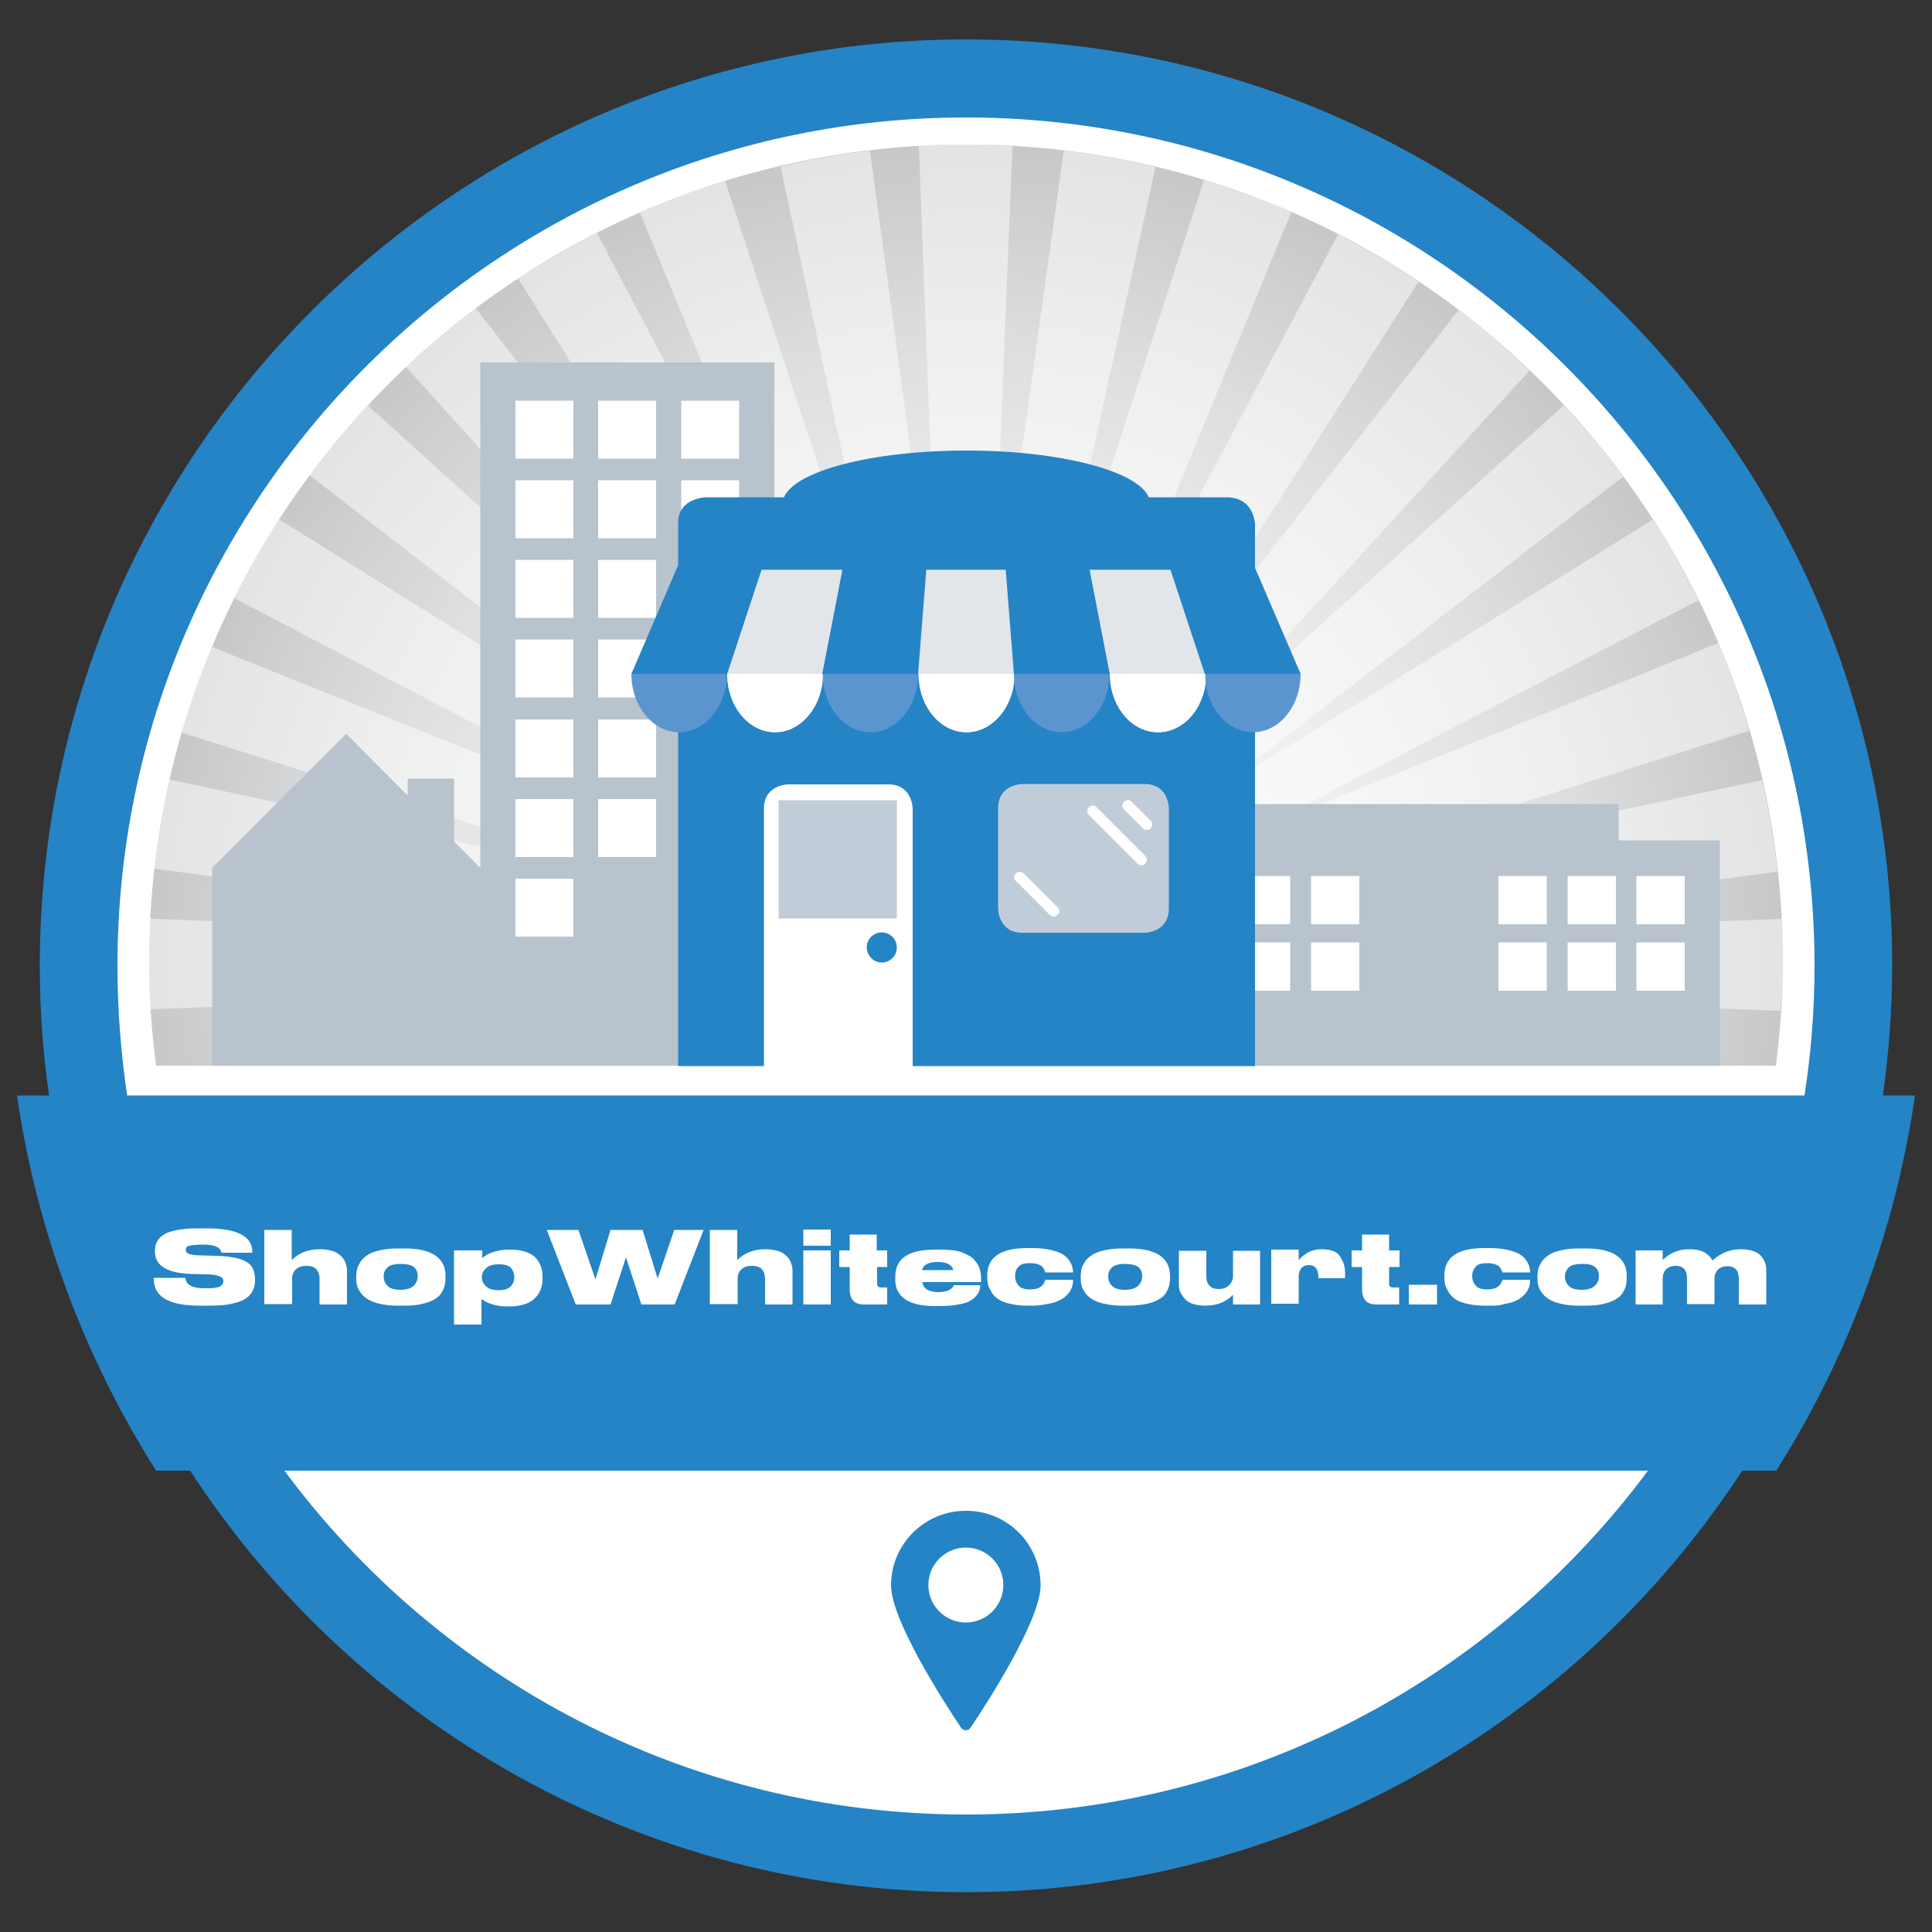
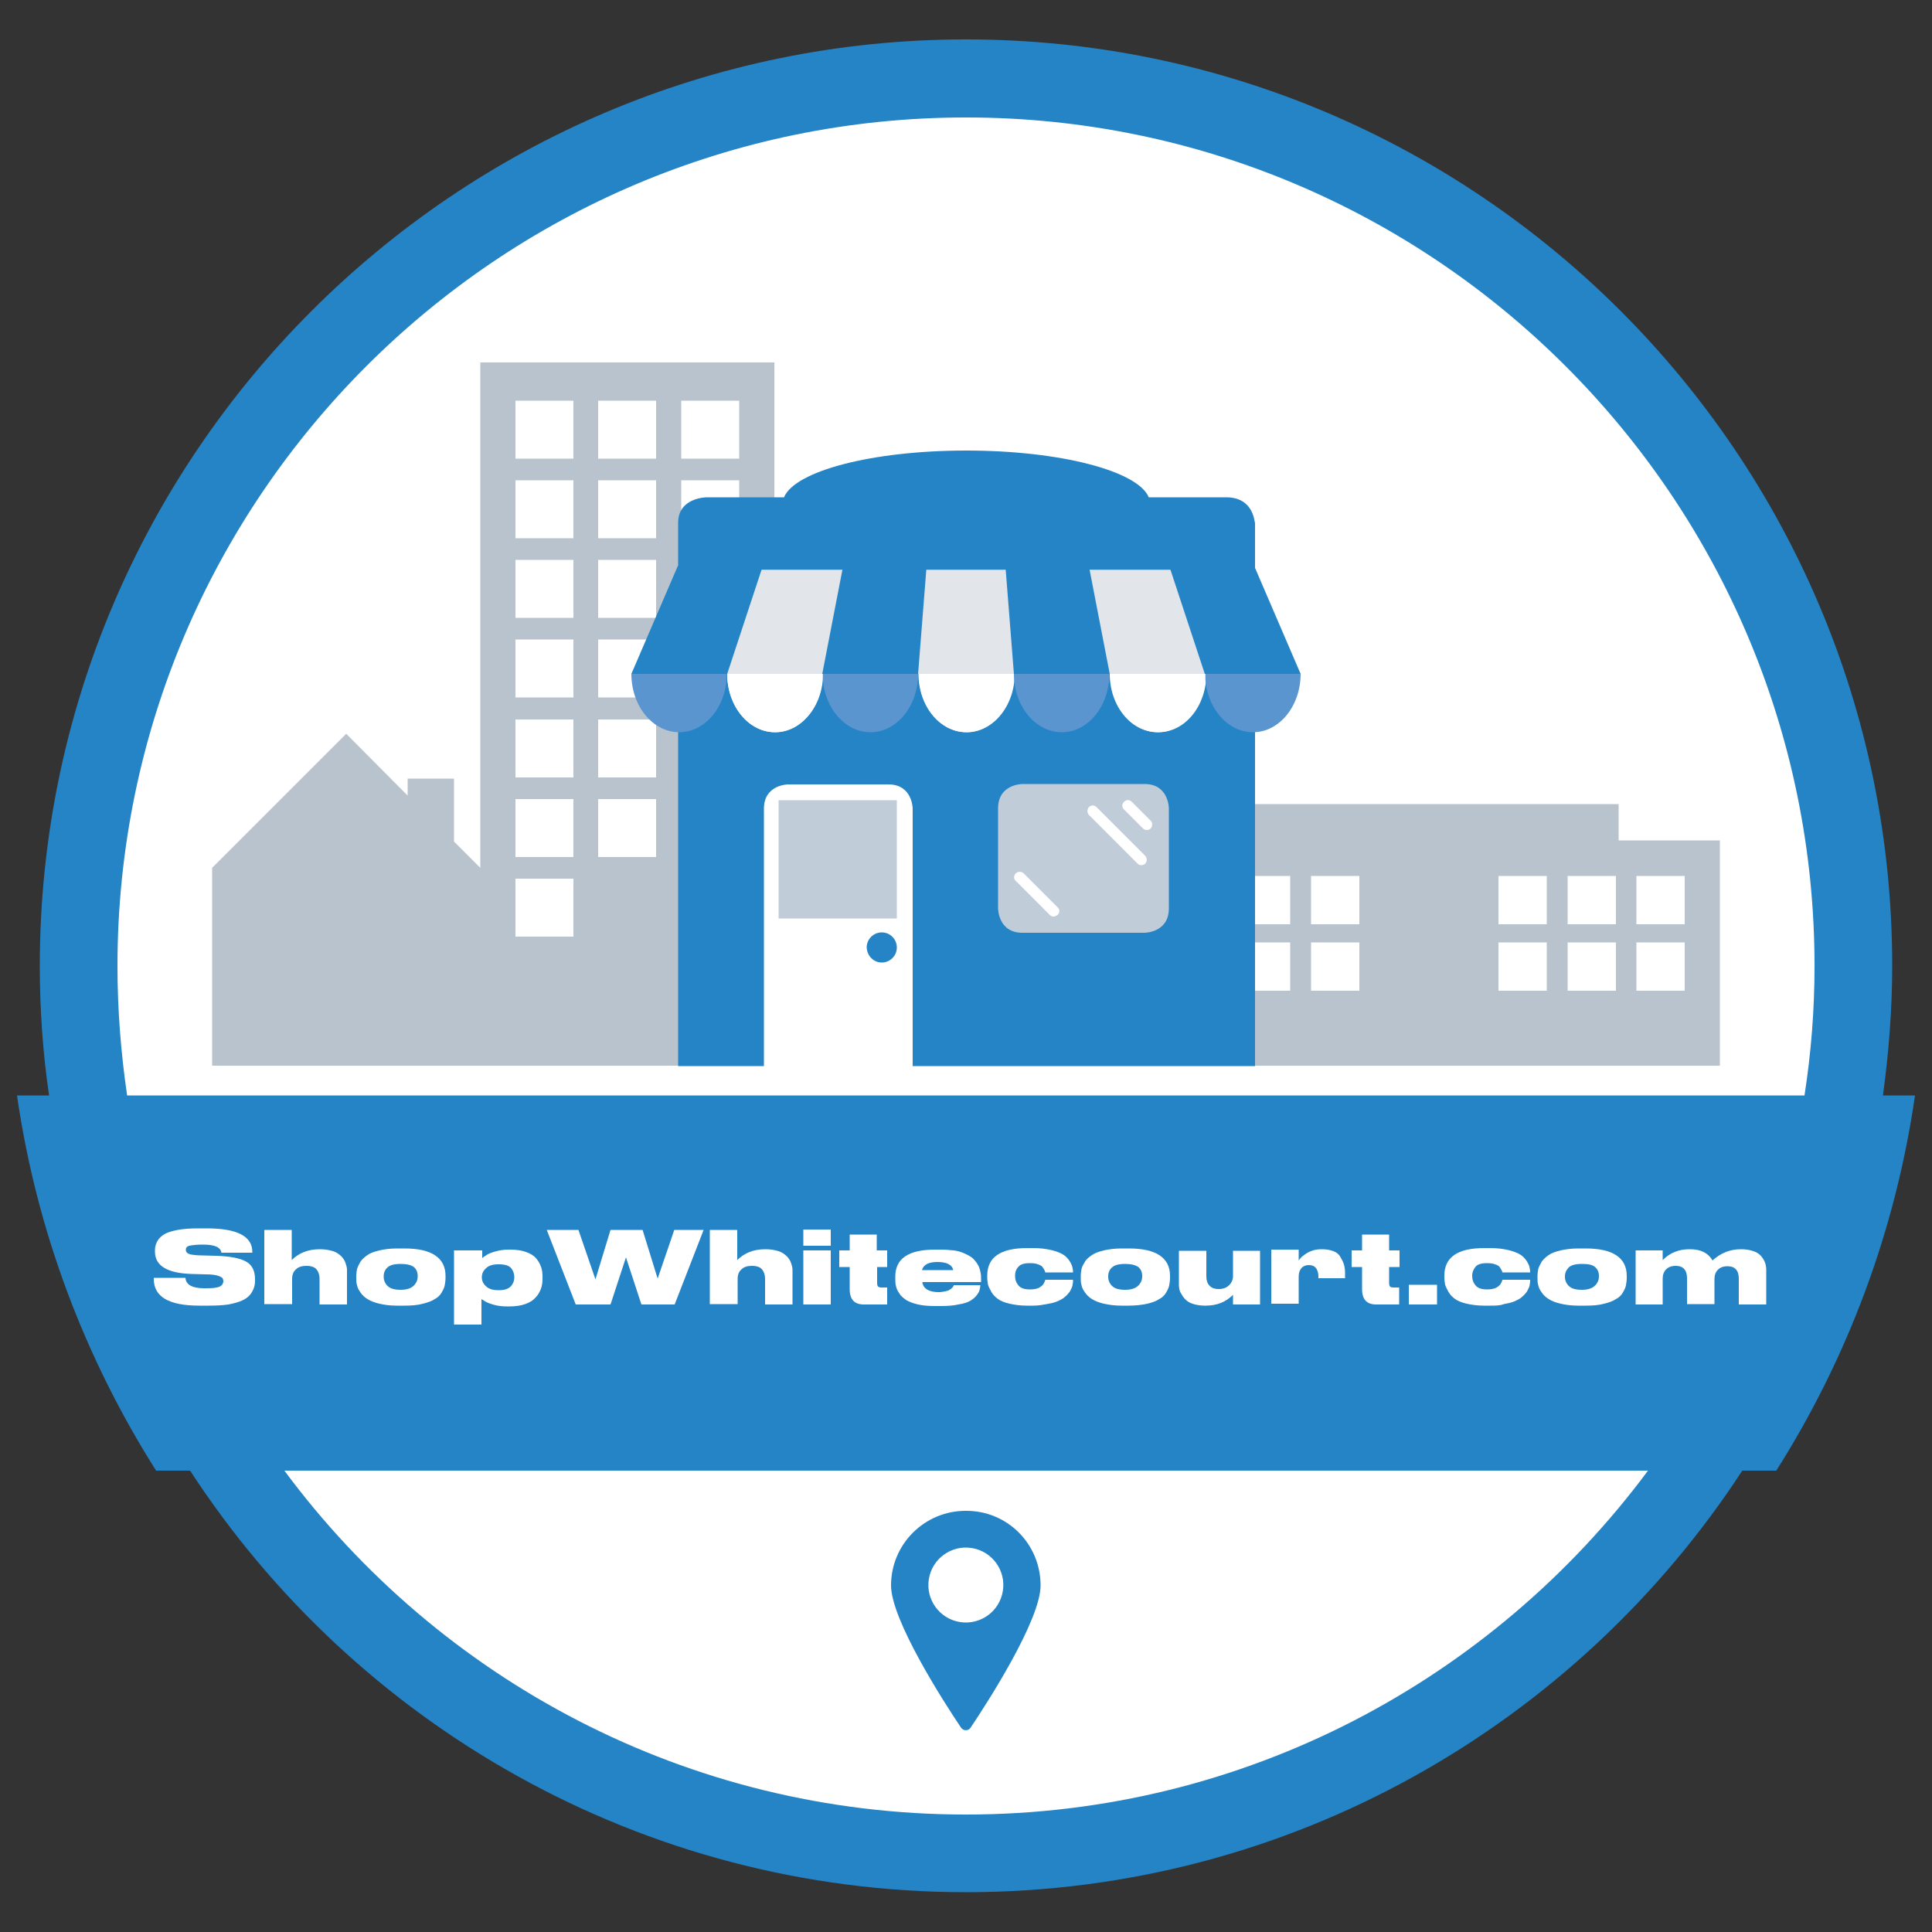
<svg xmlns="http://www.w3.org/2000/svg" xmlns:xlink="http://www.w3.org/1999/xlink" version="1.1" id="Layer_1" x="0px" y="0px" viewBox="0 0 500 500" style="enable-background:new 0 0 500 500;" xml:space="preserve">
  <rect x="0" y="0" width="500" height="500" fill="#333333" stroke="none" />
  <style type="text/css">
	.st0{fill:#FFFFFF;}
	
		.st1{clip-path:url(#SVGID_00000147909365734918993740000001258250494337456773_);fill:url(#SVGID_00000036963958461156054900000015822812452178221957_);}
	.st2{opacity:0.5;fill:#FFFFFF;enable-background:new    ;}
	.st3{fill:#2484C6;}
	.st4{fill:#B8C3CE;}
	.st5{fill:#C1CCD9;}
	.st6{fill:#E2E5EA;}
	.st7{fill:#5B95CF;}
	.st8{fill:none;}
	.st9{enable-background:new    ;}
</style>
  <path class="st0" d="M250,479.7c126.8,0,229.7-102.8,229.7-229.7S376.8,20.3,250,20.3S20.3,123.2,20.3,250S123.2,479.7,250,479.7" />
  <g>
    <g>
      <g>
        <g>
          <g>
            <defs>
              <path id="SVGID_1_" d="M38.6,248.8c0,9.1,0.6,18.1,1.8,27h419.2c1.1-8.8,1.8-17.8,1.8-27c0-116.7-94.6-211.4-211.4-211.4        C133.3,37.5,38.6,132.1,38.6,248.8" />
            </defs>
            <clipPath id="SVGID_00000130637356797765678230000011920938218136083629_">
              <use xlink:href="#SVGID_1_" style="overflow:visible;" />
            </clipPath>
            <radialGradient id="SVGID_00000109712647225807012510000007804248054285277313_" cx="-239.773" cy="745.217" r="2.509" gradientTransform="matrix(84.24 0 0 -84.24 20448.512 63025.867)" gradientUnits="userSpaceOnUse">
              <stop offset="0" style="stop-color:#FFFFFF" />
              <stop offset="0.246" style="stop-color:#F9F9F9" />
              <stop offset="0.5" style="stop-color:#EEEEEF" />
              <stop offset="0.758" style="stop-color:#DDDEDF" />
              <stop offset="1" style="stop-color:#C7C8CA" />
            </radialGradient>
-             <rect x="38.6" y="37.5" style="clip-path:url(#SVGID_00000130637356797765678230000011920938218136083629_);fill:url(#SVGID_00000109712647225807012510000007804248054285277313_);" width="422.8" height="238.4" />
          </g>
        </g>
      </g>
    </g>
  </g>
  <path class="st2" d="M461.4,248.8c0-3.7-0.1-7.3-0.3-11l-129.5,4.9c75.2-10.1,118.3-15.8,128.3-17.1l0.1,0c-0.9-8.1-2.2-16-4-23.7  l-130.7,27.8c57-18.2,115.2-36.8,127.1-40.5l0.3-0.1c-2.3-7.8-4.9-15.3-8-22.7l-120.2,48.8c54.8-28.6,104.1-54.2,114.6-59.6l0.5-0.2  c-3.6-7.2-7.5-14.2-11.9-20.9l-114.4,71.2c50.4-38.9,96.5-74.5,106.2-81.9l0.6-0.4c-4.8-6.5-9.9-12.7-15.4-18.5L307.1,193  c39.7-43.5,79.8-87.3,88.2-96.5l0.5-0.6c-5.8-5.6-11.9-10.8-18.3-15.7L296,184.6c41.9-65.9,65.1-102.4,70.6-110.9l0.5-0.8  c-6.7-4.5-13.6-8.5-20.8-12.2l-63.5,119.3c29.9-72.9,47-114.5,51-124.1l0.4-1c-7.3-3.2-14.9-6-22.6-8.3L270.6,173  c12.7-57.9,25.5-116.5,28.2-128.7l0.2-1.1c-7.8-1.8-15.7-3.3-23.7-4.2l-18.6,133.3c3-78.1,4.8-122.9,5.3-133.3l0-1.2  c-4-0.2-8-0.4-12.1-0.4c-4.1,0-8.1,0.1-12.1,0.4l5,131.5C234,104.2,226.8,51,225.3,40.1l-0.1-1.1c-7.9,0.9-15.6,2.3-23.2,4.1  l29.9,139.1C209.9,115,191.6,58.9,188,47.9l-0.3-1.1c-7.6,2.3-14.9,5.1-22.1,8.2l50.9,123.1c-24.2-46-45-85.5-55.4-105.2l-6.6-12.6  c-7,3.6-13.8,7.5-20.4,11.8l73.1,116.3c-41.8-54.1-76.5-98.8-83.5-107.9l-0.6-0.7c-6.3,4.7-12.3,9.8-18,15.2l93.6,103.5  c-51.6-46.6-94.5-85.4-103-93.1l-0.5-0.5c-5.3,5.7-10.4,11.8-15.1,18.1l110.1,85.1c-50.3-31.4-93.4-58.3-110.9-69.3l-7.1-4.4  c-4.2,6.6-8.1,13.4-11.6,20.4l123.2,64.4c-55.5-22.3-102.9-41.3-121.8-48.9l-7.2-2.9c-3,7.2-5.6,14.6-7.8,22.2l127.6,40.2  c-51.9-11.1-96.5-20.7-118.3-25.4l-12.5-2.7c-1.7,7.6-3,15.3-3.9,23.1l134.5,18.2c-65.7-2.5-120.4-4.6-134.2-5.2l-1.4-0.1  c-0.2,3.6-0.3,7.2-0.3,10.8c0,4.3,0.2,8.5,0.4,12.7l134.3-5.1c-44.3,5.9-83.5,11.2-108.1,14.5l-9,1.2l0.2,3.7h88.7l34-7.2l-22.5,7.2  h188.9l-15-4.7l22,4.7h90.4l0.2-3.7l-112.8-15.3c58.7,2.3,118,4.6,130.5,5.1C461.2,257.6,461.4,253.2,461.4,248.8z" />
  <path class="st3" d="M495.6,283.5h-8.3c1.5-11,2.4-22.2,2.4-33.6c0-132.2-107.5-239.7-239.7-239.7S10.3,117.8,10.3,250  c0,11.4,0.8,22.6,2.4,33.5H4.4c5.1,35.3,17.7,68.2,36,97.1h8.8C91.9,446.2,166,489.7,250,489.7c84,0,158.1-43.5,200.9-109.1h8.8  C478,351.7,490.5,318.8,495.6,283.5z M30.4,250c0-121.1,98.5-219.6,219.6-219.6S469.6,128.9,469.6,250c0,11.4-0.9,22.6-2.6,33.5  H32.9C31.3,272.6,30.4,261.4,30.4,250z M250,469.6c-72.2,0-136.4-35-176.4-89h352.9C386.4,434.6,322.2,469.6,250,469.6z" />
  <polygon class="st4" points="124.3,93.8 124.3,224.6 117.5,217.8 117.5,201.5 105.5,201.5 105.5,205.9 89.6,189.9 54.9,224.6   54.9,275.8 78.4,275.8 100.8,275.8 124.3,275.8 150.1,275.8 174.6,275.8 200.4,275.8 200.4,93.8 " />
  <rect x="133.4" y="103.7" class="st0" width="15" height="15" />
  <rect x="133.4" y="124.3" class="st0" width="15" height="15" />
  <rect x="133.4" y="144.9" class="st0" width="15" height="15" />
  <rect x="133.4" y="165.5" class="st0" width="15" height="15" />
  <rect x="133.4" y="186.2" class="st0" width="15" height="15" />
  <rect x="133.4" y="206.8" class="st0" width="15" height="15" />
  <rect x="133.4" y="227.4" class="st0" width="15" height="15" />
  <rect x="154.8" y="103.7" class="st0" width="15" height="15" />
  <rect x="154.8" y="124.3" class="st0" width="15" height="15" />
  <rect x="154.8" y="144.9" class="st0" width="15" height="15" />
  <rect x="154.8" y="165.5" class="st0" width="15" height="15" />
  <rect x="154.8" y="186.2" class="st0" width="15" height="15" />
  <rect x="154.8" y="206.8" class="st0" width="15" height="15" />
  <rect x="176.3" y="103.7" class="st0" width="15" height="15" />
  <rect x="176.3" y="124.3" class="st0" width="15" height="15" />
  <rect x="176.3" y="144.9" class="st0" width="15" height="15" />
  <rect x="176.3" y="165.5" class="st0" width="15" height="15" />
  <rect x="176.3" y="186.2" class="st0" width="15" height="15" />
  <rect x="176.3" y="206.8" class="st0" width="15" height="15" />
  <rect x="176.3" y="227.4" class="st0" width="15" height="15" />
  <polygon class="st4" points="445.1,217.5 418.9,217.5 418.9,208.1 320.2,208.1 320.2,217.5 294.4,217.5 294.4,275.8 359.5,275.8   380,275.8 445.1,275.8 " />
  <rect x="303.5" y="226.7" class="st0" width="12.5" height="12.5" />
  <rect x="387.8" y="226.7" class="st0" width="12.5" height="12.5" />
  <rect x="303.5" y="243.9" class="st0" width="12.5" height="12.5" />
  <rect x="387.8" y="243.9" class="st0" width="12.5" height="12.5" />
  <rect x="321.4" y="226.7" class="st0" width="12.5" height="12.5" />
  <rect x="405.7" y="226.7" class="st0" width="12.5" height="12.5" />
  <rect x="321.4" y="243.9" class="st0" width="12.5" height="12.5" />
  <rect x="405.7" y="243.9" class="st0" width="12.5" height="12.5" />
  <rect x="339.3" y="226.7" class="st0" width="12.5" height="12.5" />
  <rect x="423.5" y="226.7" class="st0" width="12.5" height="12.5" />
  <rect x="339.3" y="243.9" class="st0" width="12.5" height="12.5" />
  <rect x="423.5" y="243.9" class="st0" width="12.5" height="12.5" />
  <path class="st0" d="M234.7,275.8h1.4v-0.7v-0.8v-65.1c0,0,0-6.3-6.3-6.3h-25.9c0,0-6.3,0-6.3,6.3v64.9v1v0.7h1.3h1.2h32.9H234.7z" />
  <path class="st3" d="M317.3,128.7h-20c-2.8-6.8-22.9-12.1-47.2-12.1c-24.4,0-44.4,5.3-47.2,12.1h-20c0,0-7.4,0-7.4,6.6v128.4v5.6  v6.6h7.4h4.8h10v-0.7v-0.6v-65.3c0-6.3,6.3-6.3,6.3-6.3h25.9c6.3,0,6.3,6.3,6.3,6.3v64.9v1v0.7h76.4h4.8h7.4v-6.6v-5.6V135.3  C324.6,135.3,324.6,128.7,317.3,128.7z" />
  <path class="st5" d="M264.6,202.9c0,0-6.3,0-6.3,6.3v25.9c0,0,0,6.3,6.3,6.3h31.6c0,0,6.3,0,6.3-6.3v-25.9c0,0,0-6.3-6.3-6.3H264.6z  " />
  <path class="st3" d="M228.2,249.1c2.1,0,3.9-1.7,3.9-3.9c0-2.1-1.7-3.9-3.9-3.9c-2.1,0-3.9,1.7-3.9,3.9  C224.4,247.4,226.1,249.1,228.2,249.1" />
  <rect x="201.5" y="207.1" class="st5" width="30.6" height="30.6" />
  <path class="st0" d="M272.7,237.2c-0.4,0-0.7-0.1-1-0.4l-8.8-8.8c-0.6-0.5-0.6-1.4,0-2c0.6-0.5,1.4-0.5,2,0l8.8,8.8  c0.6,0.5,0.6,1.4,0,2C273.4,237,273,237.2,272.7,237.2" />
  <path class="st0" d="M295.4,223.9c-0.4,0-0.7-0.1-1-0.4l-12.6-12.6c-0.5-0.6-0.5-1.4,0-2c0.6-0.6,1.4-0.6,2,0l12.6,12.6  c0.5,0.6,0.5,1.4,0,2C296.1,223.8,295.7,223.9,295.4,223.9" />
  <path class="st0" d="M296.8,214.8c-0.4,0-0.7-0.1-1-0.4l-4.9-4.9c-0.6-0.6-0.6-1.4,0-2c0.6-0.6,1.4-0.6,2,0l4.9,4.9  c0.5,0.5,0.5,1.4,0,2C297.5,214.7,297.1,214.8,296.8,214.8" />
  <path class="st0" d="M324.7,147.5H175.4v26.9h12.8c0,8.3,5.5,15.1,12.4,15.1c6.8,0,12.4-6.8,12.4-15.1h24.8  c0,8.3,5.5,15.1,12.4,15.1c6.8,0,12.4-6.8,12.4-15.1h24.8c0,8.3,5.5,15.1,12.4,15.1s12.4-6.8,12.4-15.1h12.8L324.7,147.5  L324.7,147.5z" />
  <rect x="175.4" y="147.5" class="st6" width="149.3" height="26.9" />
  <path class="st7" d="M336.6,174.4h-24.7c0,8.3,5.5,15.1,12.4,15.1C331.1,189.5,336.6,182.7,336.6,174.4" />
  <path class="st7" d="M287.1,174.4h-24.7c0,8.3,5.5,15.1,12.4,15.1C281.6,189.5,287.1,182.7,287.1,174.4" />
  <path class="st7" d="M237.6,174.4h-24.7c0,8.3,5.5,15.1,12.4,15.1C232.1,189.5,237.6,182.7,237.6,174.4" />
  <path class="st7" d="M188.1,174.4h-24.7c0,8.3,5.5,15.1,12.4,15.1C182.6,189.5,188.1,182.7,188.1,174.4" />
  <path class="st0" d="M311.9,174.4h-24.7c0,8.3,5.5,15.1,12.4,15.1C306.3,189.5,311.9,182.7,311.9,174.4" />
  <path class="st0" d="M262.4,174.4h-24.7c0,8.3,5.5,15.1,12.4,15.1C256.9,189.5,262.4,182.7,262.4,174.4" />
  <path class="st0" d="M212.9,174.4h-24.7c0,8.3,5.5,15.1,12.4,15.1C207.4,189.5,212.9,182.7,212.9,174.4" />
  <polygon class="st3" points="336.6,174.4 336.6,174.4 324.6,146.5 302.6,146.5 311.8,174.4 " />
  <polygon class="st3" points="260.2,146.5 262.4,174.4 287.2,174.4 281.8,146.5 " />
  <polygon class="st3" points="163.4,174.4 175.4,146.5 197.4,146.5 188.2,174.4 " />
  <polygon class="st3" points="239.8,146.5 237.6,174.4 212.8,174.4 218.2,146.5 " />
  <rect y="316.7" class="st8" width="500" height="44.7" />
  <g class="st9">
    <path class="st0" d="M54,337.9h-2.4c-7.9,0-11.8-2.3-11.8-6.9v-0.3H48c0.1,1.8,1.8,2.7,4.8,2.7H53c1,0,1.8,0,2.5-0.1   c0.7-0.1,1.1-0.2,1.5-0.4c0.3-0.2,0.5-0.4,0.6-0.6s0.2-0.4,0.2-0.7v0c0-0.4-0.1-0.7-0.3-0.9c-0.2-0.2-0.6-0.4-1.3-0.6   c-0.7-0.2-1.7-0.3-3-0.3l-3.6-0.1c-6.3-0.2-9.5-2.1-9.5-5.8v-0.2c0-0.7,0.1-1.3,0.3-1.8c0.2-0.5,0.5-1.1,1-1.6c0.5-0.5,1.2-1,2-1.3   c0.8-0.3,1.9-0.6,3.2-0.8c1.3-0.2,2.9-0.3,4.6-0.3h2.3c7.8,0,11.8,2,11.8,6.1v0.2h-8c-0.2-1.4-1.7-2.1-4.7-2.1h-0.3   c-1.2,0-2.1,0.1-2.8,0.2c-0.7,0.1-1.1,0.3-1.2,0.5c-0.2,0.2-0.2,0.4-0.2,0.7v0c0,0.3,0.1,0.5,0.3,0.7c0.2,0.2,0.6,0.4,1.2,0.5   s1.5,0.2,2.7,0.2l3.5,0.1c3.7,0.1,6.3,0.6,7.9,1.5S66,329,66,331v0.4c0,0.7-0.1,1.4-0.3,1.9c-0.2,0.6-0.5,1.2-1,1.8   c-0.5,0.6-1.2,1.1-2.1,1.5c-0.9,0.4-2,0.7-3.5,1C57.7,337.8,56,337.9,54,337.9z" />
    <path class="st0" d="M68.4,337.6v-19.3h7.1v7.8c1.8-1.8,4.2-2.8,7.2-2.8h0.2c1.2,0,2.3,0.2,3.3,0.5c0.9,0.3,1.6,0.8,2.1,1.3   c0.5,0.5,0.9,1.1,1.1,1.7c0.2,0.6,0.4,1.2,0.4,1.8v9h-7.1v-6.7c0-1-0.3-1.8-0.8-2.4c-0.5-0.6-1.4-0.9-2.6-0.9   c-1.2,0-2.1,0.3-2.7,0.9c-0.7,0.6-1,1.4-1,2.5v6.5H68.4z" />
    <path class="st0" d="M104.6,337.9h-1.9c-1.7,0-3.2-0.2-4.5-0.5c-1.3-0.3-2.3-0.7-3.1-1.2s-1.4-1.1-1.8-1.7   c-0.5-0.7-0.8-1.3-0.9-1.9c-0.2-0.6-0.2-1.2-0.2-1.9v-0.4c0-0.7,0.1-1.3,0.2-1.9c0.2-0.6,0.5-1.2,0.9-1.9c0.5-0.7,1.1-1.2,1.8-1.7   c0.7-0.5,1.8-0.9,3.1-1.2c1.3-0.3,2.8-0.5,4.5-0.5h2c7,0,10.6,2.4,10.6,7.1v0.5c0,0.7-0.1,1.3-0.2,1.9s-0.4,1.2-0.8,1.9   s-1,1.3-1.8,1.7c-0.7,0.5-1.8,0.9-3.1,1.2C108,337.8,106.4,337.9,104.6,337.9z M103.7,327.1L103.7,327.1c-1.6,0-2.8,0.3-3.4,0.9   c-0.7,0.6-1,1.4-1,2.3v0.1c0,0.9,0.3,1.7,1,2.4c0.7,0.7,1.8,1,3.4,1h0c1.6,0,2.7-0.4,3.4-1.1c0.7-0.7,1-1.5,1-2.4v-0.1   c0-0.9-0.3-1.7-1-2.3C106.4,327.4,105.3,327.1,103.7,327.1z" />
    <path class="st0" d="M117.7,323.6h7.1v2c0.3-0.3,0.7-0.5,1.1-0.8c0.4-0.3,1.2-0.6,2.2-0.9s2.2-0.5,3.5-0.5h0.5c1.5,0,2.9,0.2,4,0.6   c1.1,0.4,2,0.9,2.6,1.6c0.6,0.7,1,1.4,1.3,2.2s0.4,1.6,0.4,2.6v0.5c0,0.9-0.1,1.8-0.4,2.6c-0.3,0.8-0.7,1.6-1.4,2.3   c-0.6,0.7-1.5,1.3-2.7,1.7c-1.1,0.4-2.5,0.6-4.1,0.6h-0.5c-1.2,0-2.3-0.1-3.4-0.4s-1.8-0.6-2.2-0.8c-0.4-0.3-0.8-0.5-1.1-0.7v6.6   h-7.1V323.6z M124.7,330.5v0.1c0,0.9,0.4,1.7,1.1,2.3c0.7,0.7,1.8,1,3.2,1h0.1c1.4,0,2.4-0.3,3.1-1c0.6-0.7,0.9-1.4,0.9-2.3v-0.1   c0-0.9-0.3-1.7-0.9-2.4c-0.6-0.6-1.6-0.9-3.1-0.9h-0.1c-1.4,0-2.5,0.3-3.2,1C125.1,328.8,124.7,329.6,124.7,330.5z" />
    <path class="st0" d="M158,337.6h-9l-7.5-19.3h8.2l4.4,12.8l3.9-12.8h8.3l3.9,12.6l4.3-12.6h7.6l-7.5,19.3h-8.6l-4-12.2L158,337.6z" />
    <path class="st0" d="M183.7,337.6v-19.3h7.1v7.8c1.8-1.8,4.2-2.8,7.2-2.8h0.2c1.2,0,2.3,0.2,3.3,0.5c0.9,0.3,1.6,0.8,2.1,1.3   c0.5,0.5,0.9,1.1,1.1,1.7c0.2,0.6,0.4,1.2,0.4,1.8v9h-7.1v-6.7c0-1-0.3-1.8-0.8-2.4c-0.5-0.6-1.4-0.9-2.6-0.9   c-1.2,0-2.1,0.3-2.7,0.9c-0.7,0.6-1,1.4-1,2.5v6.5H183.7z" />
    <path class="st0" d="M215,318.2v4.2h-7.1v-4.2H215z M215,323.6v14h-7.1v-14H215z" />
    <path class="st0" d="M229.6,337.6h-6c-2.5,0-3.7-1.3-3.7-4v-5.7h-2.7v-4.3h2.7v-4.1h7v4.1h2.7v4.3H227v4.1c0,0.5,0.1,0.8,0.2,0.9   c0.1,0.2,0.5,0.3,0.9,0.3h1.5V337.6z" />
    <path class="st0" d="M253.7,332.5L253.7,332.5c0,0.5-0.1,1-0.2,1.4s-0.4,0.9-0.8,1.4s-1,1-1.7,1.4c-0.7,0.4-1.7,0.7-3,0.9   c-1.3,0.3-2.8,0.4-4.6,0.4H242c-1.6,0-3.1-0.1-4.4-0.4c-1.3-0.3-2.3-0.7-3-1.1c-0.7-0.5-1.4-1-1.8-1.7c-0.5-0.7-0.8-1.3-0.9-1.9   c-0.2-0.6-0.2-1.3-0.2-2v-0.5c0-4.7,3.4-7,10.3-7h1.4c1.3,0,2.4,0.1,3.4,0.2s1.9,0.4,2.6,0.7c0.7,0.3,1.3,0.6,1.9,1   s0.9,0.8,1.3,1.3c0.3,0.4,0.6,0.9,0.8,1.4c0.2,0.5,0.3,1,0.4,1.5c0.1,0.5,0.1,1,0.1,1.5v0.8h-15.2c0.2,1.7,1.7,2.6,4.2,2.6h0   c0.6,0,1.2-0.1,1.7-0.2c0.5-0.1,0.9-0.2,1.1-0.4c0.3-0.1,0.5-0.3,0.7-0.5c0.2-0.2,0.3-0.3,0.3-0.4c0.1-0.1,0.1-0.2,0.1-0.3H253.7z    M242.6,326.6c-2.3,0-3.6,0.7-4,2.1h8.1C246.4,327.3,245,326.6,242.6,326.6z" />
    <path class="st0" d="M267.4,337.9h-1.6c-1.7,0-3.2-0.2-4.5-0.5s-2.3-0.7-3-1.2s-1.3-1.1-1.7-1.8c-0.4-0.7-0.7-1.3-0.9-1.9   c-0.1-0.6-0.2-1.2-0.2-1.9v-0.5c0-4.7,3.4-7.1,10.3-7.1h1.6c1.8,0,3.3,0.2,4.6,0.5c1.3,0.3,2.3,0.7,3,1.1s1.3,1,1.7,1.6   s0.7,1.2,0.8,1.6c0.1,0.5,0.2,0.9,0.2,1.4v0.1h-7.2c0-0.2-0.1-0.4-0.2-0.6c-0.1-0.2-0.3-0.5-0.5-0.8c-0.2-0.3-0.6-0.5-1.2-0.7   c-0.5-0.2-1.2-0.3-2-0.3h-0.1c-1.4,0-2.4,0.3-2.9,0.9c-0.6,0.6-0.9,1.4-0.9,2.3v0.1c0,1,0.3,1.8,0.9,2.5c0.6,0.7,1.6,1,2.9,1h0.1   c0.8,0,1.4-0.1,2-0.3c0.5-0.2,0.9-0.5,1.2-0.8c0.3-0.3,0.4-0.6,0.5-0.8c0.1-0.2,0.2-0.4,0.2-0.6h7.2v0.1c0,0.3,0,0.7-0.1,1   c0,0.3-0.1,0.7-0.3,1.1c-0.2,0.4-0.4,0.9-0.7,1.2c-0.3,0.4-0.7,0.8-1.2,1.2c-0.5,0.4-1.1,0.7-1.8,1c-0.7,0.3-1.6,0.5-2.7,0.7   S268.8,337.9,267.4,337.9z" />
    <path class="st0" d="M292.1,337.9h-1.9c-1.7,0-3.2-0.2-4.5-0.5c-1.3-0.3-2.3-0.7-3.1-1.2s-1.4-1.1-1.8-1.7   c-0.5-0.7-0.8-1.3-0.9-1.9c-0.2-0.6-0.2-1.2-0.2-1.9v-0.4c0-0.7,0.1-1.3,0.2-1.9s0.5-1.2,0.9-1.9s1.1-1.2,1.8-1.7   c0.7-0.5,1.8-0.9,3.1-1.2c1.3-0.3,2.8-0.5,4.5-0.5h2c7,0,10.6,2.4,10.6,7.1v0.5c0,0.7-0.1,1.3-0.2,1.9s-0.4,1.2-0.8,1.9   c-0.4,0.7-1,1.3-1.8,1.7c-0.7,0.5-1.8,0.9-3.1,1.2S293.9,337.9,292.1,337.9z M291.2,327.1L291.2,327.1c-1.6,0-2.8,0.3-3.4,0.9   c-0.7,0.6-1,1.4-1,2.3v0.1c0,0.9,0.3,1.7,1,2.4c0.7,0.7,1.8,1,3.4,1h0c1.6,0,2.7-0.4,3.4-1.1c0.7-0.7,1-1.5,1-2.4v-0.1   c0-0.9-0.3-1.7-1-2.3C293.9,327.4,292.7,327.1,291.2,327.1z" />
    <path class="st0" d="M326.1,323.6v14h-7v-2.5c-1.9,1.9-4.2,2.8-7.1,2.8h-0.2c-1.2,0-2.3-0.2-3.2-0.5c-0.9-0.3-1.6-0.8-2.1-1.4   s-0.8-1.2-1.1-1.7c-0.2-0.6-0.3-1.2-0.3-1.8v-8.8h7.1v6.7c0,1,0.3,1.8,0.8,2.3c0.5,0.6,1.3,0.9,2.4,0.9c1.1,0,2-0.3,2.7-1   s1-1.5,1-2.4v-6.5H326.1z" />
    <path class="st0" d="M336.1,323.6v2.6c0.3-0.4,0.6-0.8,1-1.1s1-0.8,1.9-1.2c0.9-0.4,1.9-0.6,2.9-0.6h0.3c1.1,0,2.1,0.2,2.9,0.5   s1.4,0.8,1.8,1.5s0.7,1.3,0.9,1.9c0.2,0.7,0.3,1.4,0.3,2.2v1.4h-6.9v-0.5c0-0.8-0.2-1.5-0.6-2.1c-0.4-0.5-1-0.8-1.9-0.8   c-0.8,0-1.5,0.3-1.9,0.8c-0.5,0.6-0.7,1.3-0.7,2.2v7h-7.1v-14H336.1z" />
    <path class="st0" d="M362.2,337.6h-6c-2.5,0-3.7-1.3-3.7-4v-5.7h-2.7v-4.3h2.7v-4.1h7v4.1h2.7v4.3h-2.7v4.1c0,0.5,0.1,0.8,0.2,0.9   c0.1,0.2,0.5,0.3,0.9,0.3h1.5V337.6z" />
    <path class="st0" d="M371.9,332.5v5.1h-7.3v-5.1H371.9z" />
    <path class="st0" d="M385.7,337.9h-1.6c-1.7,0-3.2-0.2-4.5-0.5c-1.3-0.3-2.3-0.7-3-1.2c-0.7-0.5-1.3-1.1-1.7-1.8   c-0.4-0.7-0.7-1.3-0.9-1.9c-0.1-0.6-0.2-1.2-0.2-1.9v-0.5c0-4.7,3.4-7.1,10.3-7.1h1.6c1.8,0,3.3,0.2,4.6,0.5c1.3,0.3,2.3,0.7,3,1.1   s1.3,1,1.7,1.6c0.4,0.6,0.7,1.2,0.8,1.6c0.1,0.5,0.2,0.9,0.2,1.4v0.1h-7.2c0-0.2-0.1-0.4-0.2-0.6s-0.3-0.5-0.5-0.8   c-0.2-0.3-0.6-0.5-1.2-0.7c-0.5-0.2-1.2-0.3-2-0.3h-0.1c-1.4,0-2.4,0.3-2.9,0.9s-0.9,1.4-0.9,2.3v0.1c0,1,0.3,1.8,0.9,2.5   c0.6,0.7,1.6,1,2.9,1h0.1c0.8,0,1.4-0.1,2-0.3c0.5-0.2,0.9-0.5,1.2-0.8c0.3-0.3,0.4-0.6,0.5-0.8c0.1-0.2,0.2-0.4,0.2-0.6h7.2v0.1   c0,0.3,0,0.7-0.1,1c0,0.3-0.1,0.7-0.3,1.1c-0.2,0.4-0.4,0.9-0.7,1.2c-0.3,0.4-0.7,0.8-1.2,1.2c-0.5,0.4-1.1,0.7-1.8,1   s-1.6,0.5-2.7,0.7C388.2,337.9,387,337.9,385.7,337.9z" />
    <path class="st0" d="M410.3,337.9h-1.9c-1.7,0-3.2-0.2-4.5-0.5s-2.3-0.7-3.1-1.2s-1.4-1.1-1.8-1.7c-0.5-0.7-0.8-1.3-0.9-1.9   c-0.2-0.6-0.2-1.2-0.2-1.9v-0.4c0-0.7,0.1-1.3,0.2-1.9c0.2-0.6,0.5-1.2,0.9-1.9c0.5-0.7,1.1-1.2,1.8-1.7s1.8-0.9,3.1-1.2   c1.3-0.3,2.8-0.5,4.5-0.5h2c7,0,10.6,2.4,10.6,7.1v0.5c0,0.7-0.1,1.3-0.2,1.9s-0.4,1.2-0.8,1.9c-0.4,0.7-1,1.3-1.8,1.7   c-0.7,0.5-1.8,0.9-3.1,1.2C413.7,337.8,412.1,337.9,410.3,337.9z M409.4,327.1L409.4,327.1c-1.6,0-2.8,0.3-3.4,0.9s-1,1.4-1,2.3   v0.1c0,0.9,0.3,1.7,1,2.4c0.7,0.7,1.8,1,3.4,1h0c1.6,0,2.7-0.4,3.4-1.1c0.7-0.7,1-1.5,1-2.4v-0.1c0-0.9-0.3-1.7-1-2.3   S411,327.1,409.4,327.1z" />
    <path class="st0" d="M430.4,337.6h-7.1v-14h7v2.5c1.9-1.9,4.2-2.8,6.9-2.8h0.2c2.8,0,4.7,1,5.8,2.9c2.1-1.9,4.5-2.9,7.3-2.9h0.2   c1.2,0,2.2,0.2,3.1,0.5s1.6,0.8,2,1.3s0.8,1.1,1,1.7c0.2,0.6,0.3,1.2,0.3,1.8v9h-7.1v-6.7c0-2.1-1-3.2-2.9-3.2   c-1.1,0-1.9,0.3-2.5,0.9c-0.6,0.6-0.9,1.4-0.9,2.4v6.5h-7.1v-6.7c0-2.1-1-3.2-2.9-3.2c-1.1,0-1.9,0.3-2.5,0.9   c-0.6,0.6-0.9,1.4-0.9,2.4V337.6z" />
  </g>
  <path class="st3" d="M269.3,410.3c0,9-13.8,30.4-18.1,36.8c-0.6,0.9-1.9,0.9-2.5,0c-4.3-6.4-18.1-27.8-18.1-36.8  c0-10.7,8.7-19.3,19.3-19.3C260.7,390.9,269.3,399.6,269.3,410.3z" />
  <ellipse transform="matrix(0.16 -0.987 0.987 0.16 -195.004 591.308)" class="st0" cx="250" cy="410.3" rx="9.7" ry="9.7" />
</svg>